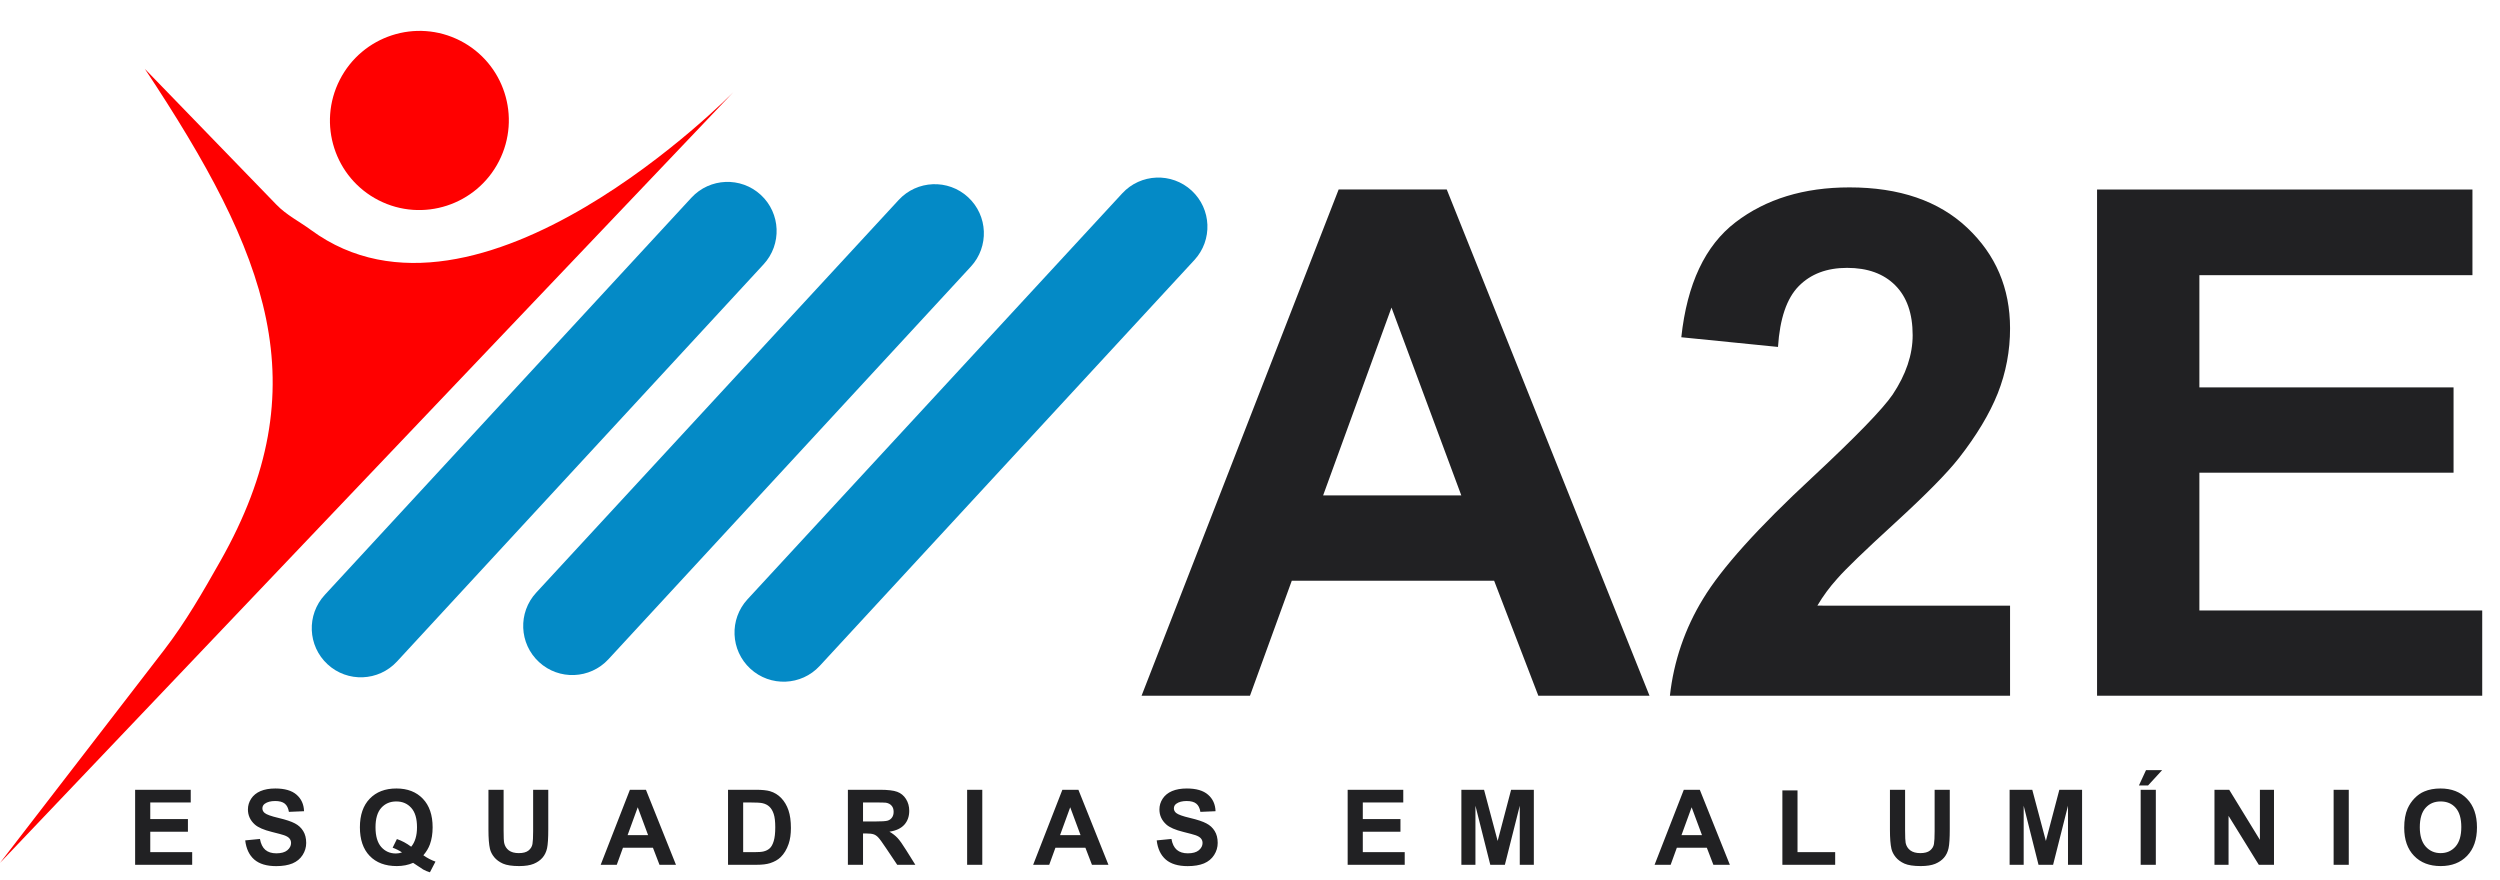
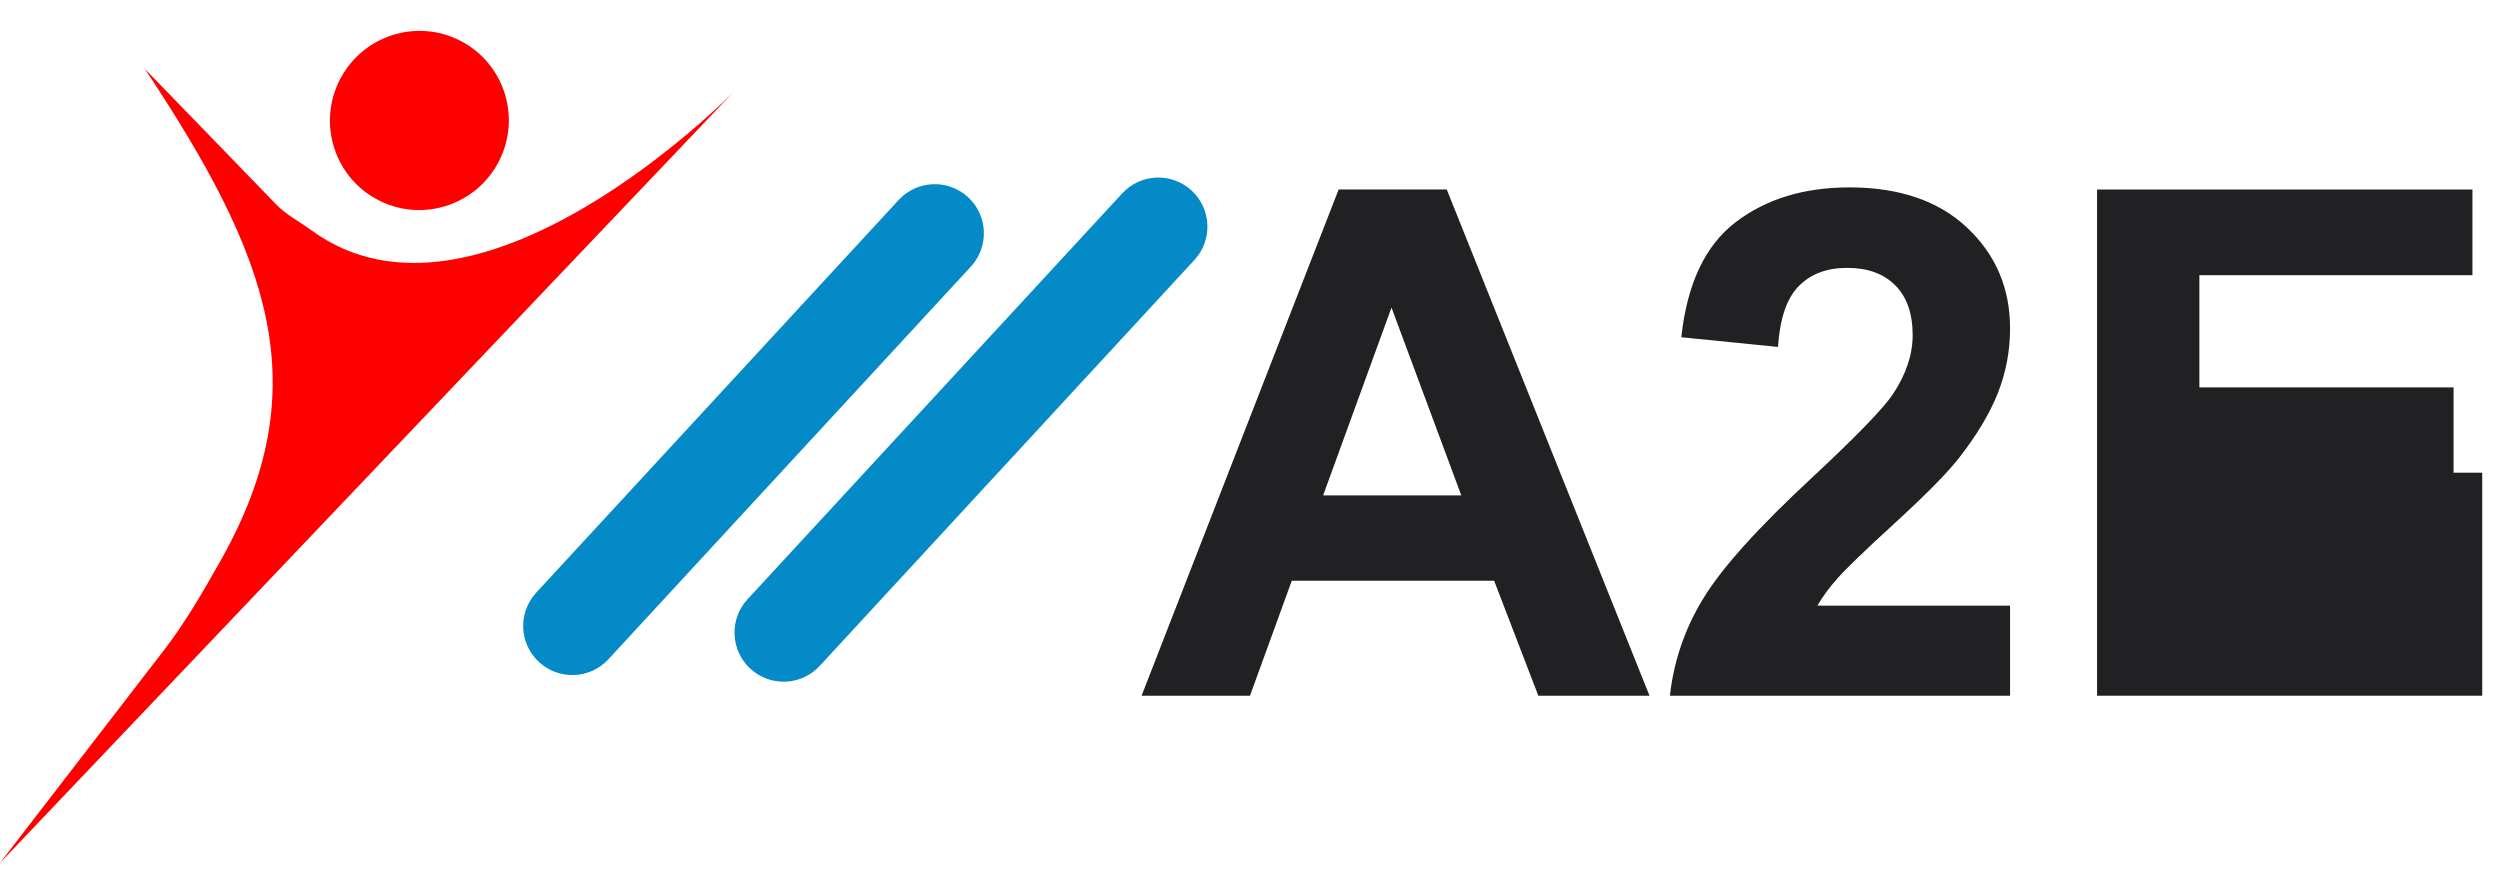
<svg xmlns="http://www.w3.org/2000/svg" width="142" height="50" viewBox="0 0 142 50" fill="none">
-   <path d="M7.675 49.12V44.859H10.834V45.58H8.535V46.524H10.674V47.242H8.535V48.402H10.916V49.12H7.675ZM13.928 47.734L14.765 47.652C14.815 47.933 14.917 48.14 15.07 48.271C15.225 48.403 15.433 48.469 15.695 48.469C15.972 48.469 16.18 48.411 16.32 48.295C16.461 48.176 16.532 48.039 16.532 47.882C16.532 47.781 16.502 47.696 16.442 47.626C16.384 47.554 16.281 47.492 16.134 47.44C16.033 47.405 15.803 47.343 15.445 47.254C14.984 47.14 14.66 46.999 14.474 46.833C14.212 46.598 14.082 46.312 14.082 45.975C14.082 45.758 14.143 45.556 14.265 45.367C14.389 45.178 14.566 45.033 14.797 44.934C15.029 44.836 15.309 44.786 15.637 44.786C16.172 44.786 16.574 44.903 16.843 45.138C17.114 45.372 17.257 45.685 17.27 46.077L16.41 46.114C16.373 45.896 16.294 45.739 16.172 45.644C16.051 45.547 15.87 45.498 15.628 45.498C15.378 45.498 15.182 45.55 15.041 45.652C14.95 45.718 14.904 45.806 14.904 45.917C14.904 46.018 14.947 46.104 15.032 46.176C15.141 46.267 15.404 46.362 15.823 46.46C16.241 46.559 16.55 46.662 16.75 46.769C16.952 46.873 17.108 47.018 17.221 47.202C17.335 47.384 17.392 47.61 17.392 47.879C17.392 48.123 17.325 48.352 17.189 48.565C17.053 48.778 16.861 48.937 16.613 49.042C16.365 49.144 16.056 49.196 15.686 49.196C15.147 49.196 14.734 49.072 14.445 48.824C14.156 48.574 13.984 48.21 13.928 47.734ZM24.047 48.58C24.258 48.731 24.487 48.851 24.735 48.94L24.419 49.547C24.289 49.509 24.162 49.455 24.038 49.388C24.011 49.374 23.82 49.248 23.465 49.01C23.186 49.132 22.877 49.193 22.538 49.193C21.883 49.193 21.369 49 20.997 48.614C20.627 48.229 20.442 47.687 20.442 46.989C20.442 46.294 20.628 45.753 21 45.367C21.372 44.98 21.877 44.786 22.515 44.786C23.146 44.786 23.647 44.98 24.017 45.367C24.387 45.753 24.573 46.294 24.573 46.989C24.573 47.358 24.521 47.681 24.419 47.96C24.341 48.173 24.217 48.38 24.047 48.58ZM23.355 48.094C23.465 47.964 23.547 47.807 23.602 47.623C23.658 47.439 23.686 47.228 23.686 46.989C23.686 46.497 23.578 46.13 23.36 45.888C23.143 45.644 22.86 45.522 22.509 45.522C22.158 45.522 21.873 45.644 21.654 45.888C21.437 46.132 21.329 46.499 21.329 46.989C21.329 47.487 21.437 47.861 21.654 48.109C21.873 48.355 22.149 48.478 22.483 48.478C22.607 48.478 22.724 48.457 22.834 48.417C22.66 48.302 22.483 48.213 22.302 48.149L22.544 47.658C22.827 47.755 23.097 47.9 23.355 48.094ZM27.744 44.859H28.605V47.167C28.605 47.533 28.615 47.77 28.637 47.879C28.674 48.053 28.761 48.194 28.898 48.3C29.038 48.405 29.228 48.457 29.468 48.457C29.712 48.457 29.896 48.408 30.02 48.309C30.144 48.208 30.219 48.085 30.244 47.94C30.269 47.795 30.282 47.553 30.282 47.216V44.859H31.142V47.097C31.142 47.609 31.119 47.97 31.073 48.181C31.026 48.392 30.94 48.571 30.814 48.716C30.69 48.861 30.523 48.978 30.314 49.065C30.105 49.15 29.831 49.193 29.494 49.193C29.087 49.193 28.778 49.146 28.567 49.053C28.358 48.958 28.192 48.836 28.07 48.687C27.948 48.536 27.867 48.378 27.829 48.213C27.772 47.969 27.744 47.609 27.744 47.132V44.859ZM38.395 49.12H37.459L37.087 48.152H35.384L35.032 49.12H34.119L35.779 44.859H36.689L38.395 49.12ZM36.811 47.434L36.224 45.853L35.648 47.434H36.811ZM41.352 44.859H42.924C43.279 44.859 43.549 44.886 43.735 44.94C43.985 45.014 44.2 45.145 44.378 45.333C44.556 45.521 44.692 45.751 44.785 46.024C44.878 46.296 44.924 46.631 44.924 47.03C44.924 47.381 44.881 47.683 44.793 47.937C44.687 48.247 44.535 48.498 44.337 48.69C44.188 48.835 43.986 48.949 43.732 49.03C43.542 49.09 43.289 49.12 42.971 49.12H41.352V44.859ZM42.212 45.58V48.402H42.855C43.095 48.402 43.268 48.389 43.375 48.361C43.514 48.327 43.63 48.267 43.721 48.184C43.814 48.101 43.889 47.964 43.947 47.774C44.006 47.582 44.035 47.322 44.035 46.992C44.035 46.663 44.006 46.41 43.947 46.234C43.889 46.057 43.808 45.92 43.703 45.821C43.599 45.722 43.466 45.655 43.305 45.62C43.185 45.593 42.95 45.58 42.599 45.58H42.212ZM48.16 49.12V44.859H49.971C50.426 44.859 50.757 44.898 50.962 44.975C51.169 45.051 51.335 45.186 51.459 45.382C51.583 45.578 51.645 45.802 51.645 46.053C51.645 46.373 51.551 46.638 51.363 46.847C51.175 47.054 50.894 47.185 50.52 47.239C50.706 47.348 50.859 47.467 50.98 47.597C51.102 47.727 51.265 47.957 51.471 48.289L51.991 49.12H50.962L50.34 48.193C50.119 47.861 49.968 47.653 49.886 47.568C49.805 47.481 49.719 47.422 49.628 47.391C49.537 47.358 49.392 47.341 49.195 47.341H49.02V49.12H48.16ZM49.02 46.661H49.657C50.07 46.661 50.327 46.644 50.43 46.609C50.533 46.574 50.613 46.514 50.671 46.428C50.73 46.343 50.758 46.237 50.758 46.109C50.758 45.965 50.72 45.85 50.642 45.763C50.567 45.674 50.459 45.617 50.32 45.594C50.25 45.584 50.041 45.58 49.692 45.58H49.02V46.661ZM54.933 49.12V44.859H55.794V49.12H54.933ZM62.959 49.12H62.023L61.651 48.152H59.948L59.596 49.12H58.683L60.343 44.859H61.253L62.959 49.12ZM61.375 47.434L60.788 45.853L60.212 47.434H61.375ZM65.701 47.734L66.538 47.652C66.588 47.933 66.69 48.14 66.843 48.271C66.998 48.403 67.206 48.469 67.468 48.469C67.745 48.469 67.953 48.411 68.093 48.295C68.234 48.176 68.305 48.039 68.305 47.882C68.305 47.781 68.275 47.696 68.215 47.626C68.157 47.554 68.054 47.492 67.907 47.44C67.806 47.405 67.576 47.343 67.218 47.254C66.757 47.14 66.433 46.999 66.247 46.833C65.986 46.598 65.855 46.312 65.855 45.975C65.855 45.758 65.916 45.556 66.038 45.367C66.162 45.178 66.339 45.033 66.57 44.934C66.802 44.836 67.082 44.786 67.41 44.786C67.945 44.786 68.347 44.903 68.616 45.138C68.888 45.372 69.03 45.685 69.043 46.077L68.183 46.114C68.146 45.896 68.067 45.739 67.945 45.644C67.825 45.547 67.643 45.498 67.401 45.498C67.151 45.498 66.955 45.55 66.814 45.652C66.723 45.718 66.677 45.806 66.677 45.917C66.677 46.018 66.72 46.104 66.805 46.176C66.914 46.267 67.177 46.362 67.596 46.46C68.014 46.559 68.323 46.662 68.523 46.769C68.725 46.873 68.882 47.018 68.994 47.202C69.108 47.384 69.165 47.61 69.165 47.879C69.165 48.123 69.098 48.352 68.962 48.565C68.826 48.778 68.635 48.937 68.386 49.042C68.138 49.144 67.829 49.196 67.459 49.196C66.921 49.196 66.507 49.072 66.218 48.824C65.929 48.574 65.757 48.21 65.701 47.734ZM76.547 49.12V44.859H79.706V45.58H77.407V46.524H79.546V47.242H77.407V48.402H79.788V49.12H76.547ZM83.006 49.12V44.859H84.294L85.067 47.766L85.831 44.859H87.122V49.12H86.323V45.766L85.477 49.12H84.648L83.805 45.766V49.12H83.006ZM98.256 49.12H97.32L96.948 48.152H95.244L94.893 49.12H93.98L95.64 44.859H96.549L98.256 49.12ZM96.672 47.434L96.085 45.853L95.509 47.434H96.672ZM101.239 49.12V44.894H102.099V48.402H104.238V49.12H101.239ZM107.349 44.859H108.209V47.167C108.209 47.533 108.22 47.77 108.241 47.879C108.278 48.053 108.365 48.194 108.503 48.3C108.643 48.405 108.833 48.457 109.073 48.457C109.317 48.457 109.501 48.408 109.625 48.309C109.749 48.208 109.824 48.085 109.849 47.94C109.874 47.795 109.887 47.553 109.887 47.216V44.859H110.747V47.097C110.747 47.609 110.724 47.97 110.677 48.181C110.631 48.392 110.545 48.571 110.419 48.716C110.295 48.861 110.128 48.978 109.919 49.065C109.709 49.15 109.436 49.193 109.099 49.193C108.692 49.193 108.383 49.146 108.172 49.053C107.962 48.958 107.797 48.836 107.675 48.687C107.553 48.536 107.472 48.378 107.433 48.213C107.377 47.969 107.349 47.609 107.349 47.132V44.859ZM114.146 49.12V44.859H115.433L116.206 47.766L116.971 44.859H118.262V49.12H117.462V45.766L116.616 49.12H115.788L114.945 45.766V49.12H114.146ZM121.59 49.12V44.859H122.451V49.12H121.59ZM121.491 44.615L121.893 43.745H122.808L122.009 44.615H121.491ZM125.782 49.12V44.859H126.619L128.363 47.705V44.859H129.163V49.12H128.3L126.582 46.341V49.12H125.782ZM132.55 49.12V44.859H133.41V49.12H132.55ZM136.559 47.016C136.559 46.581 136.623 46.217 136.753 45.923C136.85 45.706 136.982 45.511 137.149 45.338C137.317 45.166 137.501 45.038 137.701 44.955C137.966 44.842 138.273 44.786 138.619 44.786C139.247 44.786 139.749 44.981 140.125 45.37C140.503 45.76 140.692 46.301 140.692 46.995C140.692 47.683 140.505 48.222 140.131 48.611C139.757 48.999 139.257 49.193 138.631 49.193C137.997 49.193 137.494 49 137.12 48.614C136.746 48.227 136.559 47.694 136.559 47.016ZM137.445 46.987C137.445 47.469 137.557 47.835 137.779 48.085C138.002 48.333 138.285 48.457 138.628 48.457C138.971 48.457 139.252 48.334 139.471 48.088C139.692 47.84 139.802 47.469 139.802 46.975C139.802 46.487 139.695 46.122 139.48 45.882C139.267 45.642 138.983 45.522 138.628 45.522C138.274 45.522 137.988 45.644 137.771 45.888C137.554 46.13 137.445 46.496 137.445 46.987Z" fill="#212123" />
  <path d="M93.692 39.517H87.377L84.867 32.986H73.373L70.999 39.517H64.841L76.036 10.761H82.175L93.692 39.517ZM83.002 28.14L79.037 17.47L75.153 28.14H83.002Z" fill="#212123" />
  <path d="M114.171 34.401V39.517H94.851C95.065 37.566 95.707 35.688 96.733 34.015C97.779 32.282 99.845 29.984 102.932 27.121C105.416 24.806 106.939 23.236 107.502 22.413C108.26 21.275 108.639 20.151 108.639 19.04C108.639 17.811 108.309 16.866 107.649 16.205C106.989 15.544 106.077 15.214 104.912 15.215C103.763 15.215 102.848 15.561 102.167 16.254C101.487 16.946 101.094 18.097 100.99 19.706L95.498 19.156C95.825 16.124 96.851 13.948 98.577 12.626C100.303 11.304 102.46 10.644 105.05 10.644C107.888 10.644 110.117 11.409 111.739 12.938C113.361 14.468 114.171 16.371 114.171 18.647C114.175 19.913 113.938 21.167 113.472 22.344C113.005 23.511 112.269 24.736 111.264 26.021C110.597 26.872 109.392 28.095 107.649 29.69C105.906 31.284 104.808 32.344 104.354 32.87C103.927 33.341 103.55 33.853 103.226 34.4L114.171 34.401Z" fill="#212123" />
-   <path d="M119.113 39.517V10.765H140.435V15.63H124.925V22.004H139.362V26.849H124.925V34.675H140.99V39.517H119.113Z" fill="#212123" />
+   <path d="M119.113 39.517V10.765H140.435V15.63H124.925V22.004H139.362V26.849H124.925H140.99V39.517H119.113Z" fill="#212123" />
  <path d="M28.343 9.153C29.622 6.649 28.634 3.586 26.137 2.31C23.64 1.034 20.579 2.03 19.3 4.533C18.021 7.036 19.008 10.1 21.506 11.376C24.003 12.651 27.064 11.656 28.343 9.153Z" fill="#FF0000" />
-   <path d="M18.448 33.789C17.402 34.921 17.473 36.687 18.605 37.732C19.737 38.777 21.502 38.706 22.548 37.574L43.372 15.014C44.418 13.882 44.347 12.116 43.215 11.071C42.083 10.026 40.318 10.097 39.272 11.229L18.448 33.789Z" fill="#048AC6" />
  <path d="M30.458 33.661C29.412 34.793 29.483 36.559 30.615 37.604C31.747 38.649 33.512 38.578 34.558 37.446L55.144 15.144C56.19 14.012 56.119 12.246 54.987 11.201C53.855 10.156 52.089 10.227 51.044 11.359L30.458 33.661Z" fill="#048AC6" />
  <path d="M42.46 34.038C41.415 35.171 41.486 36.936 42.618 37.981C43.75 39.026 45.515 38.956 46.56 37.823L67.842 14.768C68.888 13.636 68.817 11.871 67.685 10.825C66.553 9.78 64.787 9.851 63.742 10.984L42.46 34.038Z" fill="#048AC6" />
  <path d="M0 49.013L41.655 5.233C41.655 5.233 27.174 20.054 17.661 13.062C17.008 12.581 16.276 12.219 15.712 11.637L8.226 3.91C15.238 14.483 18.155 21.908 12.518 31.866C11.535 33.601 10.545 35.332 9.327 36.913L0 49.013Z" fill="#FF0000" />
</svg>